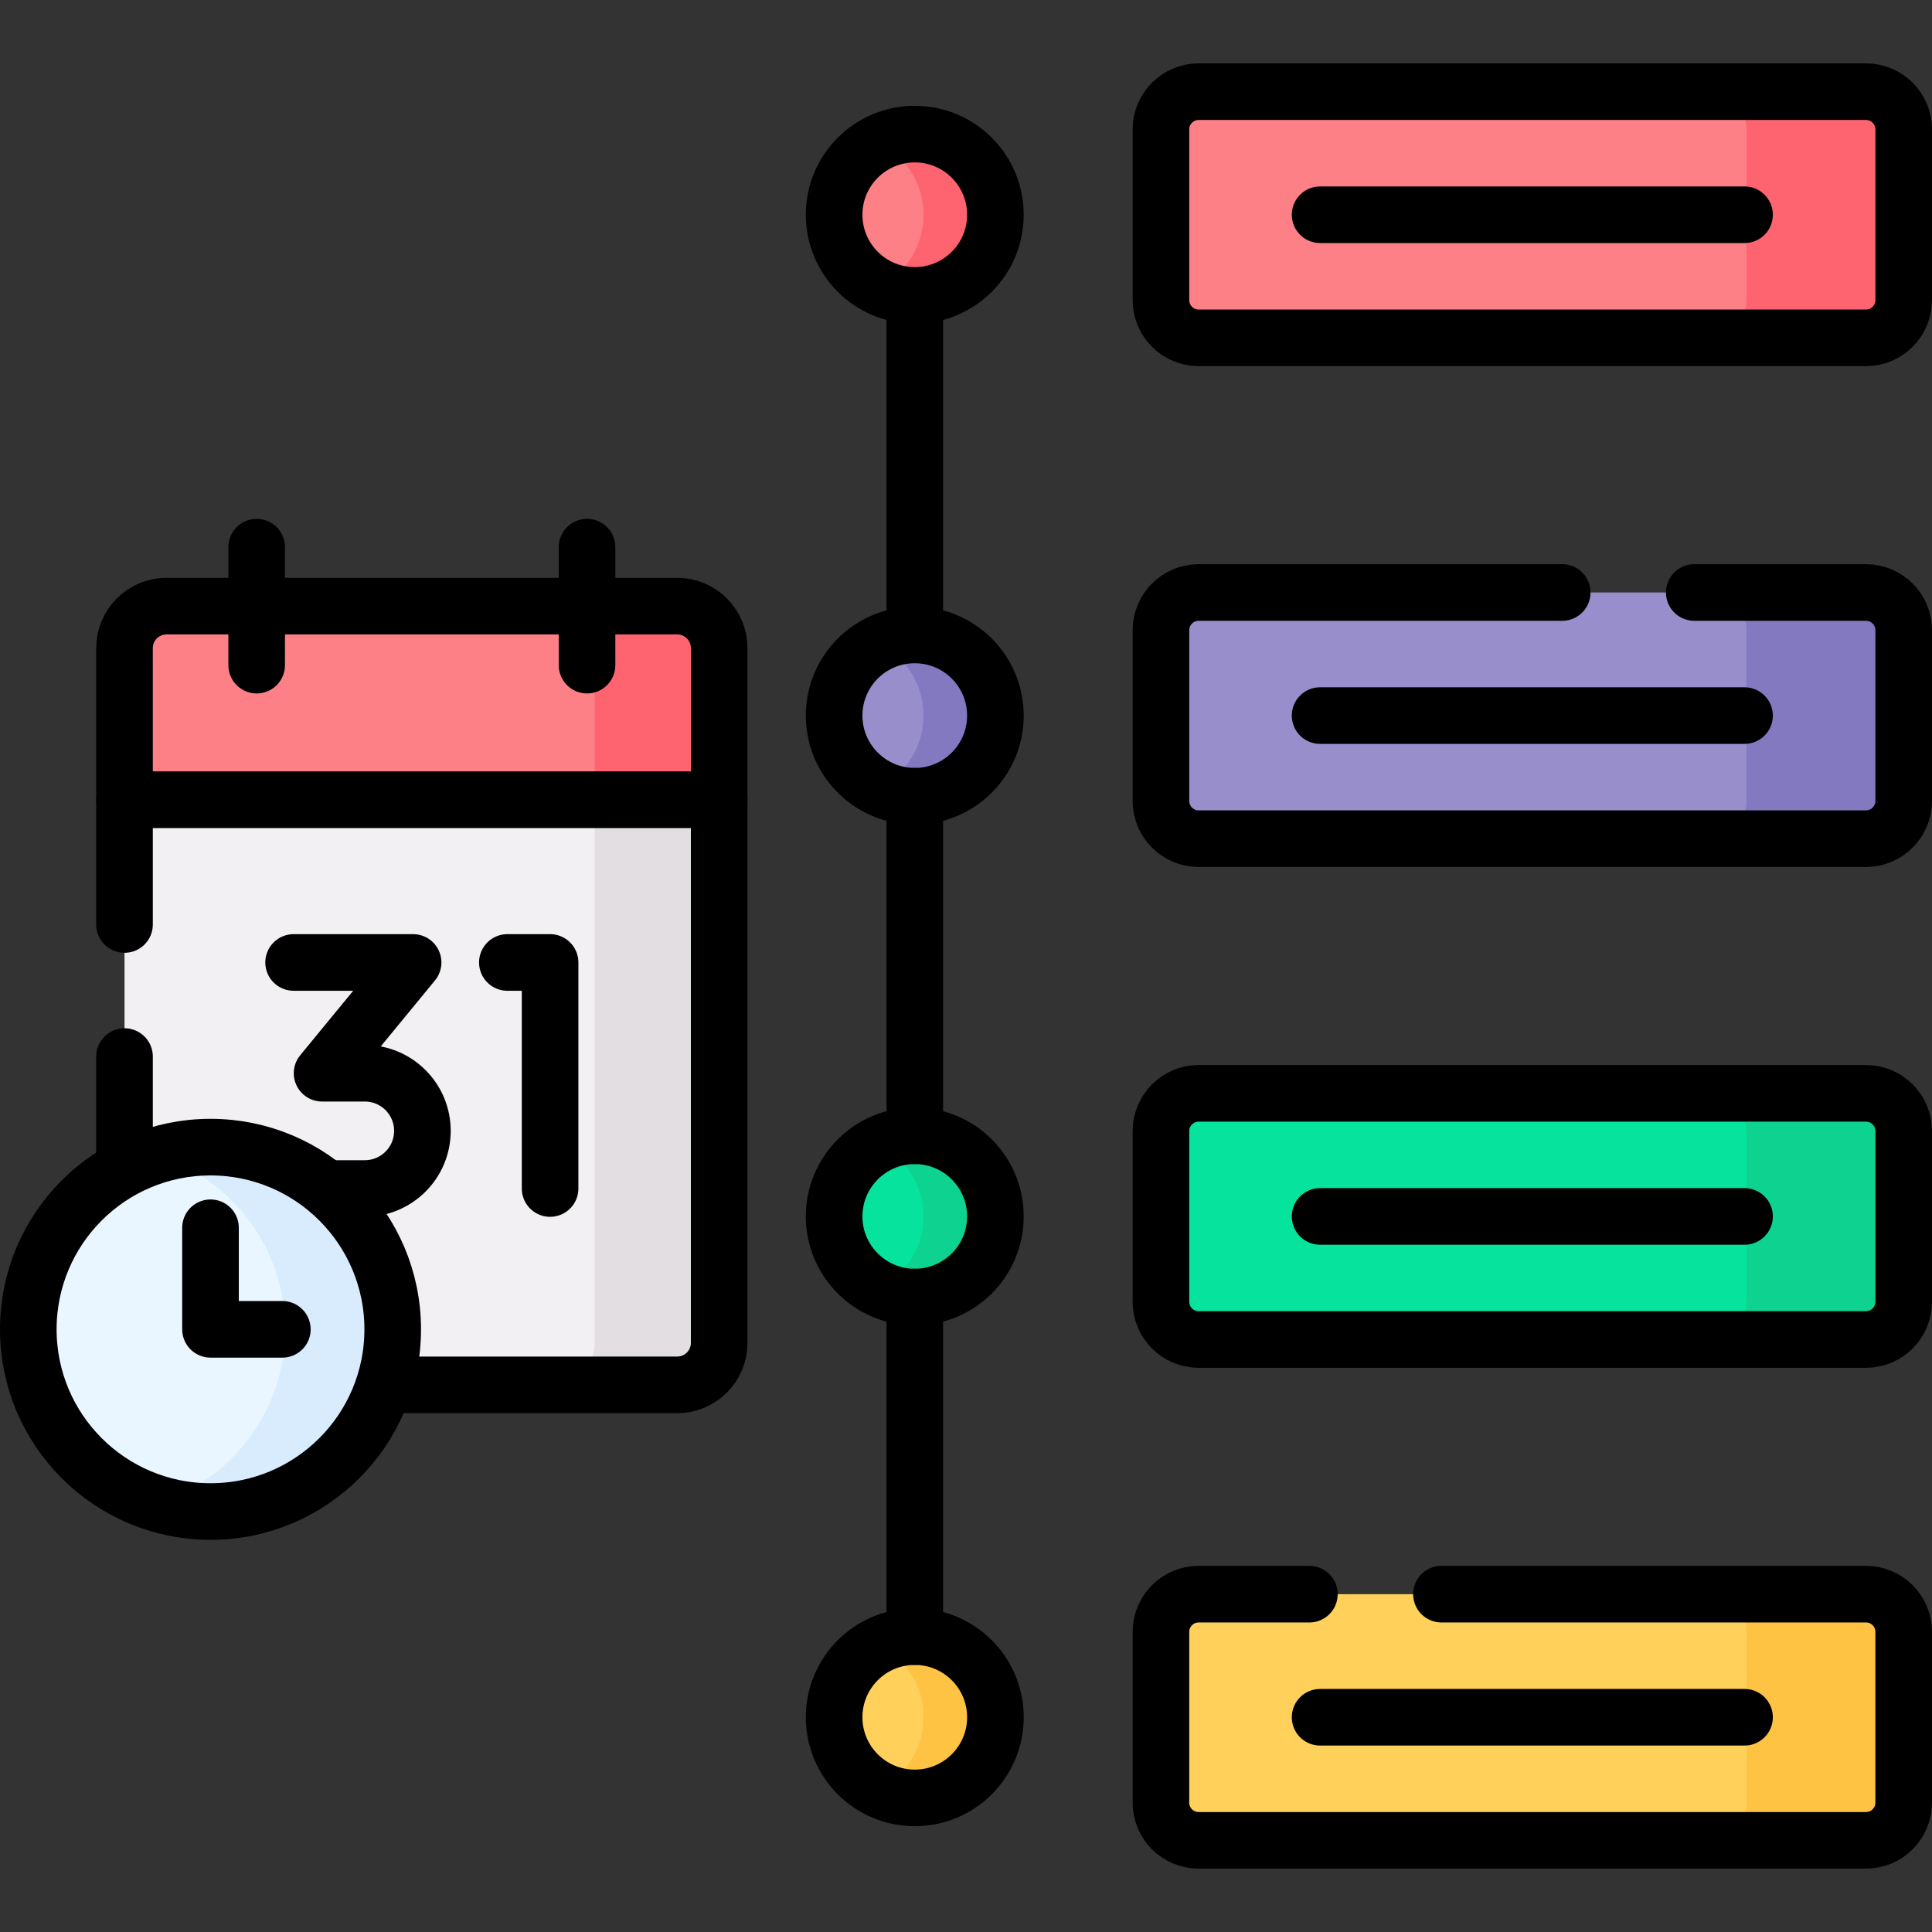
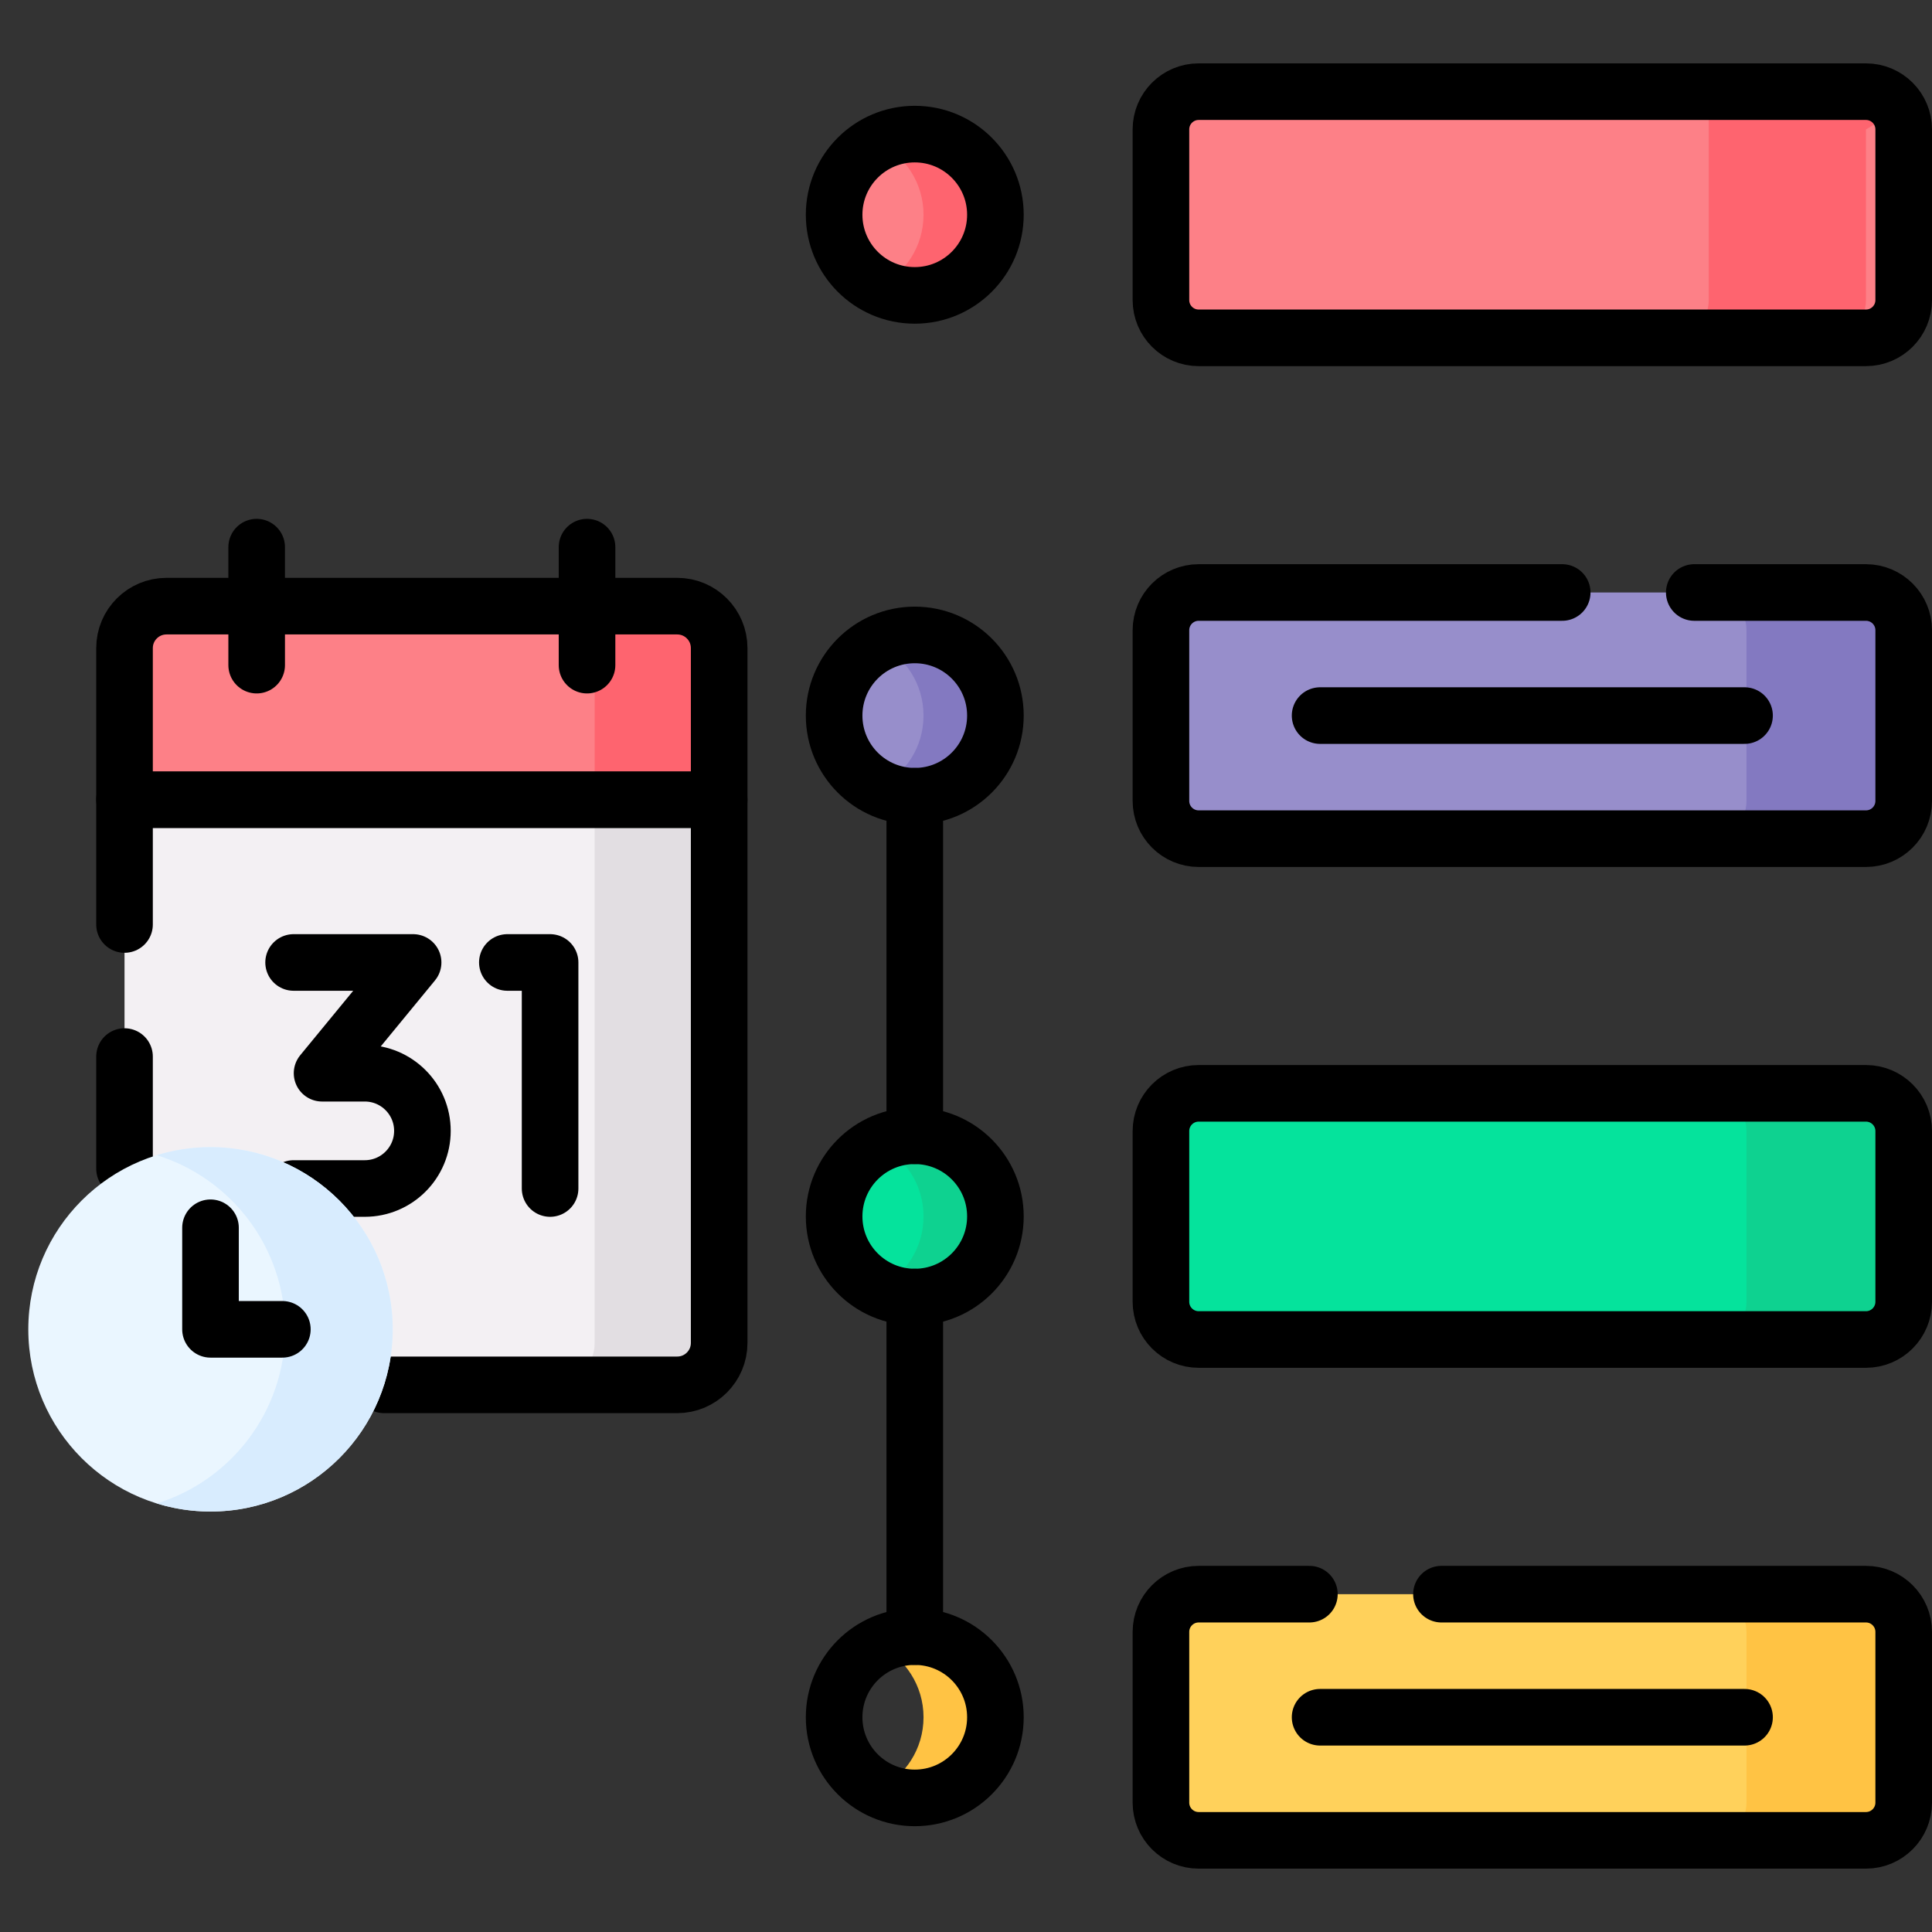
<svg xmlns="http://www.w3.org/2000/svg" version="1.1" id="Capa_1" x="0px" y="0px" viewBox="0 0 512 512" style="enable-background:new 0 0 512 512;" xml:space="preserve" width="512" height="512">
  <rect x="0" y="0" width="512" height="512" fill="#333333" stroke="none" />
  <g>
    <g>
      <path style="fill:#FFD15B;" d="M494.5,487.709H317.66c-5.523,0-10-4.477-10-10V432.47c0-5.523,4.477-10,10-10H494.5&#10;&#09;&#09;&#09;c5.523,0,10,4.477,10,10v45.238C504.5,483.232,500.023,487.709,494.5,487.709z" />
      <path style="fill:#05E39C;" d="M494.5,354.982H317.66c-5.523,0-10-4.477-10-10v-45.238c0-5.523,4.477-10,10-10H494.5&#10;&#09;&#09;&#09;c5.523,0,10,4.477,10,10v45.238C504.5,350.505,500.023,354.982,494.5,354.982z" />
      <g>
        <g>
          <g>
            <path style="fill:#FD8087;" d="M494.5,89.53H317.66c-5.523,0-10-4.477-10-10V34.291c0-5.523,4.477-10,10-10H494.5&#10;&#09;&#09;&#09;&#09;&#09;&#09;c5.523,0,10,4.477,10,10V79.53C504.5,85.052,500.023,89.53,494.5,89.53z" />
-             <path style="fill:#FE646F;" d="M494.5,24.291h-41.66c5.523,0,10,4.477,10,10V79.53c0,5.523-4.477,10-10,10h41.66&#10;&#09;&#09;&#09;&#09;&#09;&#09;c5.523,0,10-4.477,10-10V34.291C504.5,28.768,500.023,24.291,494.5,24.291z" />
-             <line style="fill:none;stroke:#000000;stroke-width:15;stroke-linecap:round;stroke-linejoin:round;stroke-miterlimit:10;" x1="349.84" y1="56.91" x2="462.32" y2="56.91" />
+             <path style="fill:#FE646F;" d="M494.5,24.291h-41.66V79.53c0,5.523-4.477,10-10,10h41.66&#10;&#09;&#09;&#09;&#09;&#09;&#09;c5.523,0,10-4.477,10-10V34.291C504.5,28.768,500.023,24.291,494.5,24.291z" />
          </g>
          <g>
            <path style="fill:#978ECB;" d="M494.5,222.256H317.66c-5.523,0-10-4.477-10-10v-45.238c0-5.523,4.477-10,10-10H494.5&#10;&#09;&#09;&#09;&#09;&#09;&#09;c5.523,0,10,4.477,10,10v45.238C504.5,217.779,500.023,222.256,494.5,222.256z" />
            <path style="fill:#8379C1;" d="M494.5,157.018h-41.66c5.523,0,10,4.477,10,10v45.238c0,5.523-4.477,10-10,10h41.66&#10;&#09;&#09;&#09;&#09;&#09;&#09;c5.523,0,10-4.477,10-10v-45.238C504.5,161.495,500.023,157.018,494.5,157.018z" />
            <path style="fill:#0ED290;" d="M494.5,289.744h-41.66c5.523,0,10,4.477,10,10v45.238c0,5.523-4.477,10-10,10h41.66&#10;&#09;&#09;&#09;&#09;&#09;&#09;c5.523,0,10-4.477,10-10v-45.238C504.5,294.221,500.023,289.744,494.5,289.744z" />
            <path style="fill:#FFC344;" d="M494.5,422.47h-41.66c5.523,0,10,4.477,10,10v45.238c0,5.523-4.477,10-10,10h41.66&#10;&#09;&#09;&#09;&#09;&#09;&#09;c5.523,0,10-4.477,10-10V432.47C504.5,426.948,500.023,422.47,494.5,422.47z" />
            <line style="fill:none;stroke:#000000;stroke-width:15;stroke-linecap:round;stroke-linejoin:round;stroke-miterlimit:10;" x1="349.84" y1="189.637" x2="462.32" y2="189.637" />
          </g>
          <g>
-             <line style="fill:none;stroke:#000000;stroke-width:15;stroke-linecap:round;stroke-linejoin:round;stroke-miterlimit:10;" x1="349.84" y1="322.363" x2="462.32" y2="322.363" />
-           </g>
+             </g>
          <g>
            <path style="fill:none;stroke:#000000;stroke-width:15;stroke-linecap:round;stroke-linejoin:round;stroke-miterlimit:10;" d="&#10;&#09;&#09;&#09;&#09;&#09;&#09;M494.5,89.53H317.66c-5.523,0-10-4.477-10-10V34.291c0-5.523,4.477-10,10-10H494.5c5.523,0,10,4.477,10,10V79.53&#10;&#09;&#09;&#09;&#09;&#09;&#09;C504.5,85.052,500.023,89.53,494.5,89.53z" />
            <path style="fill:none;stroke:#000000;stroke-width:15;stroke-linecap:round;stroke-linejoin:round;stroke-miterlimit:10;" d="&#10;&#09;&#09;&#09;&#09;&#09;&#09;M414,157.018h-96.34c-5.523,0-10,4.477-10,10v45.238c0,5.523,4.477,10,10,10H494.5c5.523,0,10-4.477,10-10v-45.238&#10;&#09;&#09;&#09;&#09;&#09;&#09;c0-5.523-4.477-10-10-10H449" />
            <path style="fill:none;stroke:#000000;stroke-width:15;stroke-linecap:round;stroke-linejoin:round;stroke-miterlimit:10;" d="&#10;&#09;&#09;&#09;&#09;&#09;&#09;M494.5,354.982H317.66c-5.523,0-10-4.477-10-10v-45.238c0-5.523,4.477-10,10-10H494.5c5.523,0,10,4.477,10,10v45.238&#10;&#09;&#09;&#09;&#09;&#09;&#09;C504.5,350.505,500.023,354.982,494.5,354.982z" />
            <path style="fill:none;stroke:#000000;stroke-width:15;stroke-linecap:round;stroke-linejoin:round;stroke-miterlimit:10;" d="&#10;&#09;&#09;&#09;&#09;&#09;&#09;M347,422.47h-29.34c-5.523,0-10,4.477-10,10v45.239c0,5.523,4.477,10,10,10H494.5c5.523,0,10-4.477,10-10V432.47&#10;&#09;&#09;&#09;&#09;&#09;&#09;c0-5.523-4.477-10-10-10H382" />
            <line style="fill:none;stroke:#000000;stroke-width:15;stroke-linecap:round;stroke-linejoin:round;stroke-miterlimit:10;" x1="349.84" y1="455.09" x2="462.32" y2="455.09" />
          </g>
-           <line style="fill:none;stroke:#000000;stroke-width:15;stroke-linecap:round;stroke-linejoin:round;stroke-miterlimit:10;" x1="242.422" y1="78.282" x2="242.422" y2="168.266" />
          <circle style="fill:#FD8087;" cx="242.422" cy="56.91" r="21.371" />
          <path style="fill:#FE646F;" d="M242.422,35.539c-3.427,0-6.654,0.827-9.525,2.261c7.016,3.504,11.846,10.735,11.846,19.11&#10;&#09;&#09;&#09;&#09;&#09;s-4.83,15.606-11.846,19.111c2.871,1.434,6.098,2.261,9.525,2.261c11.803,0,21.371-9.568,21.371-21.371&#10;&#09;&#09;&#09;&#09;&#09;S254.225,35.539,242.422,35.539z" />
          <circle style="fill:#978ECB;" cx="242.422" cy="189.637" r="21.371" />
          <path style="fill:#8379C1;" d="M242.422,168.266c-3.427,0-6.654,0.827-9.525,2.261c7.016,3.504,11.846,10.735,11.846,19.11&#10;&#09;&#09;&#09;&#09;&#09;s-4.83,15.606-11.846,19.111c2.871,1.434,6.098,2.261,9.525,2.261c11.803,0,21.371-9.568,21.371-21.371&#10;&#09;&#09;&#09;&#09;&#09;S254.225,168.266,242.422,168.266z" />
          <circle style="fill:#05E39C;" cx="242.422" cy="322.363" r="21.371" />
          <path style="fill:#0ED290;" d="M242.422,300.992c-3.427,0-6.654,0.827-9.525,2.261c7.016,3.504,11.846,10.735,11.846,19.11&#10;&#09;&#09;&#09;&#09;&#09;s-4.83,15.606-11.846,19.111c2.871,1.434,6.098,2.261,9.525,2.261c11.803,0,21.371-9.568,21.371-21.371&#10;&#09;&#09;&#09;&#09;&#09;S254.225,300.992,242.422,300.992z" />
-           <circle style="fill:#FFD15B;" cx="242.422" cy="455.09" r="21.371" />
          <path style="fill:#FFC344;" d="M242.422,433.718c-3.427,0-6.654,0.827-9.525,2.261c7.016,3.504,11.846,10.735,11.846,19.11&#10;&#09;&#09;&#09;&#09;&#09;s-4.83,15.606-11.846,19.111c2.871,1.434,6.098,2.261,9.525,2.261c11.803,0,21.371-9.568,21.371-21.371&#10;&#09;&#09;&#09;&#09;&#09;S254.225,433.718,242.422,433.718z" />
          <circle style="fill:none;stroke:#000000;stroke-width:15;stroke-linecap:round;stroke-linejoin:round;stroke-miterlimit:10;" cx="242.422" cy="56.91" r="21.371" />
          <circle style="fill:none;stroke:#000000;stroke-width:15;stroke-linecap:round;stroke-linejoin:round;stroke-miterlimit:10;" cx="242.422" cy="189.637" r="21.371" />
          <circle style="fill:none;stroke:#000000;stroke-width:15;stroke-linecap:round;stroke-linejoin:round;stroke-miterlimit:10;" cx="242.422" cy="322.363" r="21.371" />
          <circle style="fill:none;stroke:#000000;stroke-width:15;stroke-linecap:round;stroke-linejoin:round;stroke-miterlimit:10;" cx="242.422" cy="455.09" r="21.371" />
        </g>
        <g>
          <path style="fill:#F3F0F3;" d="M33,210.913v99.955C39.763,307.133,47.529,305,55.786,305c26.073,0,47.285,21.212,47.285,47.285&#10;&#09;&#09;&#09;&#09;&#09;c0,5.137-0.834,10.08-2.356,14.715h78.754c6.141,0,11.119-4.978,11.119-11.119V210.913H33z" />
          <g>
            <g>
              <path style="fill:#E2DEE2;" d="M157.589,210.913v144.968c0,6.141-4.978,11.119-11.119,11.119h33&#10;&#09;&#09;&#09;&#09;&#09;&#09;&#09;c6.141,0,11.119-4.978,11.119-11.119V210.913H157.589z" />
            </g>
          </g>
          <path style="fill:none;stroke:#000000;stroke-width:15;stroke-linecap:round;stroke-linejoin:round;stroke-miterlimit:10;" d="&#10;&#09;&#09;&#09;&#09;&#09;M101.78,367h77.689c6.141,0,11.119-4.978,11.119-11.119V211.913H33V245" />
          <line style="fill:none;stroke:#000000;stroke-width:15;stroke-linecap:round;stroke-linejoin:round;stroke-miterlimit:10;" x1="33" y1="280" x2="33" y2="309.71" />
          <g>
            <g>
              <path style="fill:none;stroke:#000000;stroke-width:15;stroke-linecap:round;stroke-linejoin:round;stroke-miterlimit:10;" d="&#10;&#09;&#09;&#09;&#09;&#09;&#09;&#09;M77.808,255.062h31.67l-24.126,29.354h11.316c8.436,0,15.275,6.839,15.275,15.275v0c0,8.436-6.839,15.275-15.275,15.275&#10;&#09;&#09;&#09;&#09;&#09;&#09;&#09;h-18.86" />
            </g>
            <polyline style="fill:none;stroke:#000000;stroke-width:15;stroke-linecap:round;stroke-linejoin:round;stroke-miterlimit:10;" points="&#10;&#09;&#09;&#09;&#09;&#09;&#09;134.455,255.062 145.781,255.062 145.781,314.966 &#09;&#09;&#09;&#09;&#09;" />
          </g>
          <path style="fill:#FD8087;" d="M179.469,160.634H44.119c-6.141,0-11.119,4.978-11.119,11.119v40.16h157.589v-40.16&#10;&#09;&#09;&#09;&#09;&#09;C190.589,165.612,185.61,160.634,179.469,160.634z" />
          <path style="fill:#FE646F;" d="M179.469,160.634h-33c6.141,0,11.119,4.978,11.119,11.119v40.159h33v-40.159&#10;&#09;&#09;&#09;&#09;&#09;C190.589,165.612,185.61,160.634,179.469,160.634z" />
          <path style="fill:none;stroke:#000000;stroke-width:15;stroke-linecap:round;stroke-linejoin:round;stroke-miterlimit:10;" d="&#10;&#09;&#09;&#09;&#09;&#09;M179.469,160.634H44.119c-6.141,0-11.119,4.978-11.119,11.119v40.16h157.589v-40.16&#10;&#09;&#09;&#09;&#09;&#09;C190.589,165.612,185.61,160.634,179.469,160.634z" />
          <g>
            <line style="fill:none;stroke:#000000;stroke-width:15;stroke-linecap:round;stroke-linejoin:round;stroke-miterlimit:10;" x1="155.569" y1="176.268" x2="155.569" y2="145" />
            <line style="fill:none;stroke:#000000;stroke-width:15;stroke-linecap:round;stroke-linejoin:round;stroke-miterlimit:10;" x1="68.02" y1="145" x2="68.02" y2="176.268" />
          </g>
        </g>
        <g>
          <circle style="fill:#EAF6FF;" cx="55.786" cy="352.286" r="48.286" />
          <path style="fill:#D8ECFE;" d="M55.786,304c-4.961,0-9.745,0.75-14.25,2.14c19.711,6.08,34.036,24.439,34.036,46.146&#10;&#09;&#09;&#09;&#09;&#09;s-14.325,40.065-34.036,46.146c4.505,1.389,9.289,2.14,14.25,2.14c26.667,0,48.286-21.618,48.286-48.286S82.453,304,55.786,304z&#10;&#09;&#09;&#09;&#09;&#09;" />
-           <circle style="fill:none;stroke:#000000;stroke-width:15;stroke-linecap:round;stroke-linejoin:round;stroke-miterlimit:10;" cx="55.786" cy="352.286" r="48.286" />
          <polyline style="fill:none;stroke:#000000;stroke-width:15;stroke-linecap:round;stroke-linejoin:round;stroke-miterlimit:10;" points="&#10;&#09;&#09;&#09;&#09;&#09;74.827,352.286 55.786,352.286 55.786,325.371 &#09;&#09;&#09;&#09;" />
        </g>
      </g>
      <line style="fill:none;stroke:#000000;stroke-width:15;stroke-linecap:round;stroke-linejoin:round;stroke-miterlimit:10;" x1="242.422" y1="211.008" x2="242.422" y2="300.992" />
      <line style="fill:none;stroke:#000000;stroke-width:15;stroke-linecap:round;stroke-linejoin:round;stroke-miterlimit:10;" x1="242.422" y1="343.734" x2="242.422" y2="433.718" />
    </g>
  </g>
</svg>